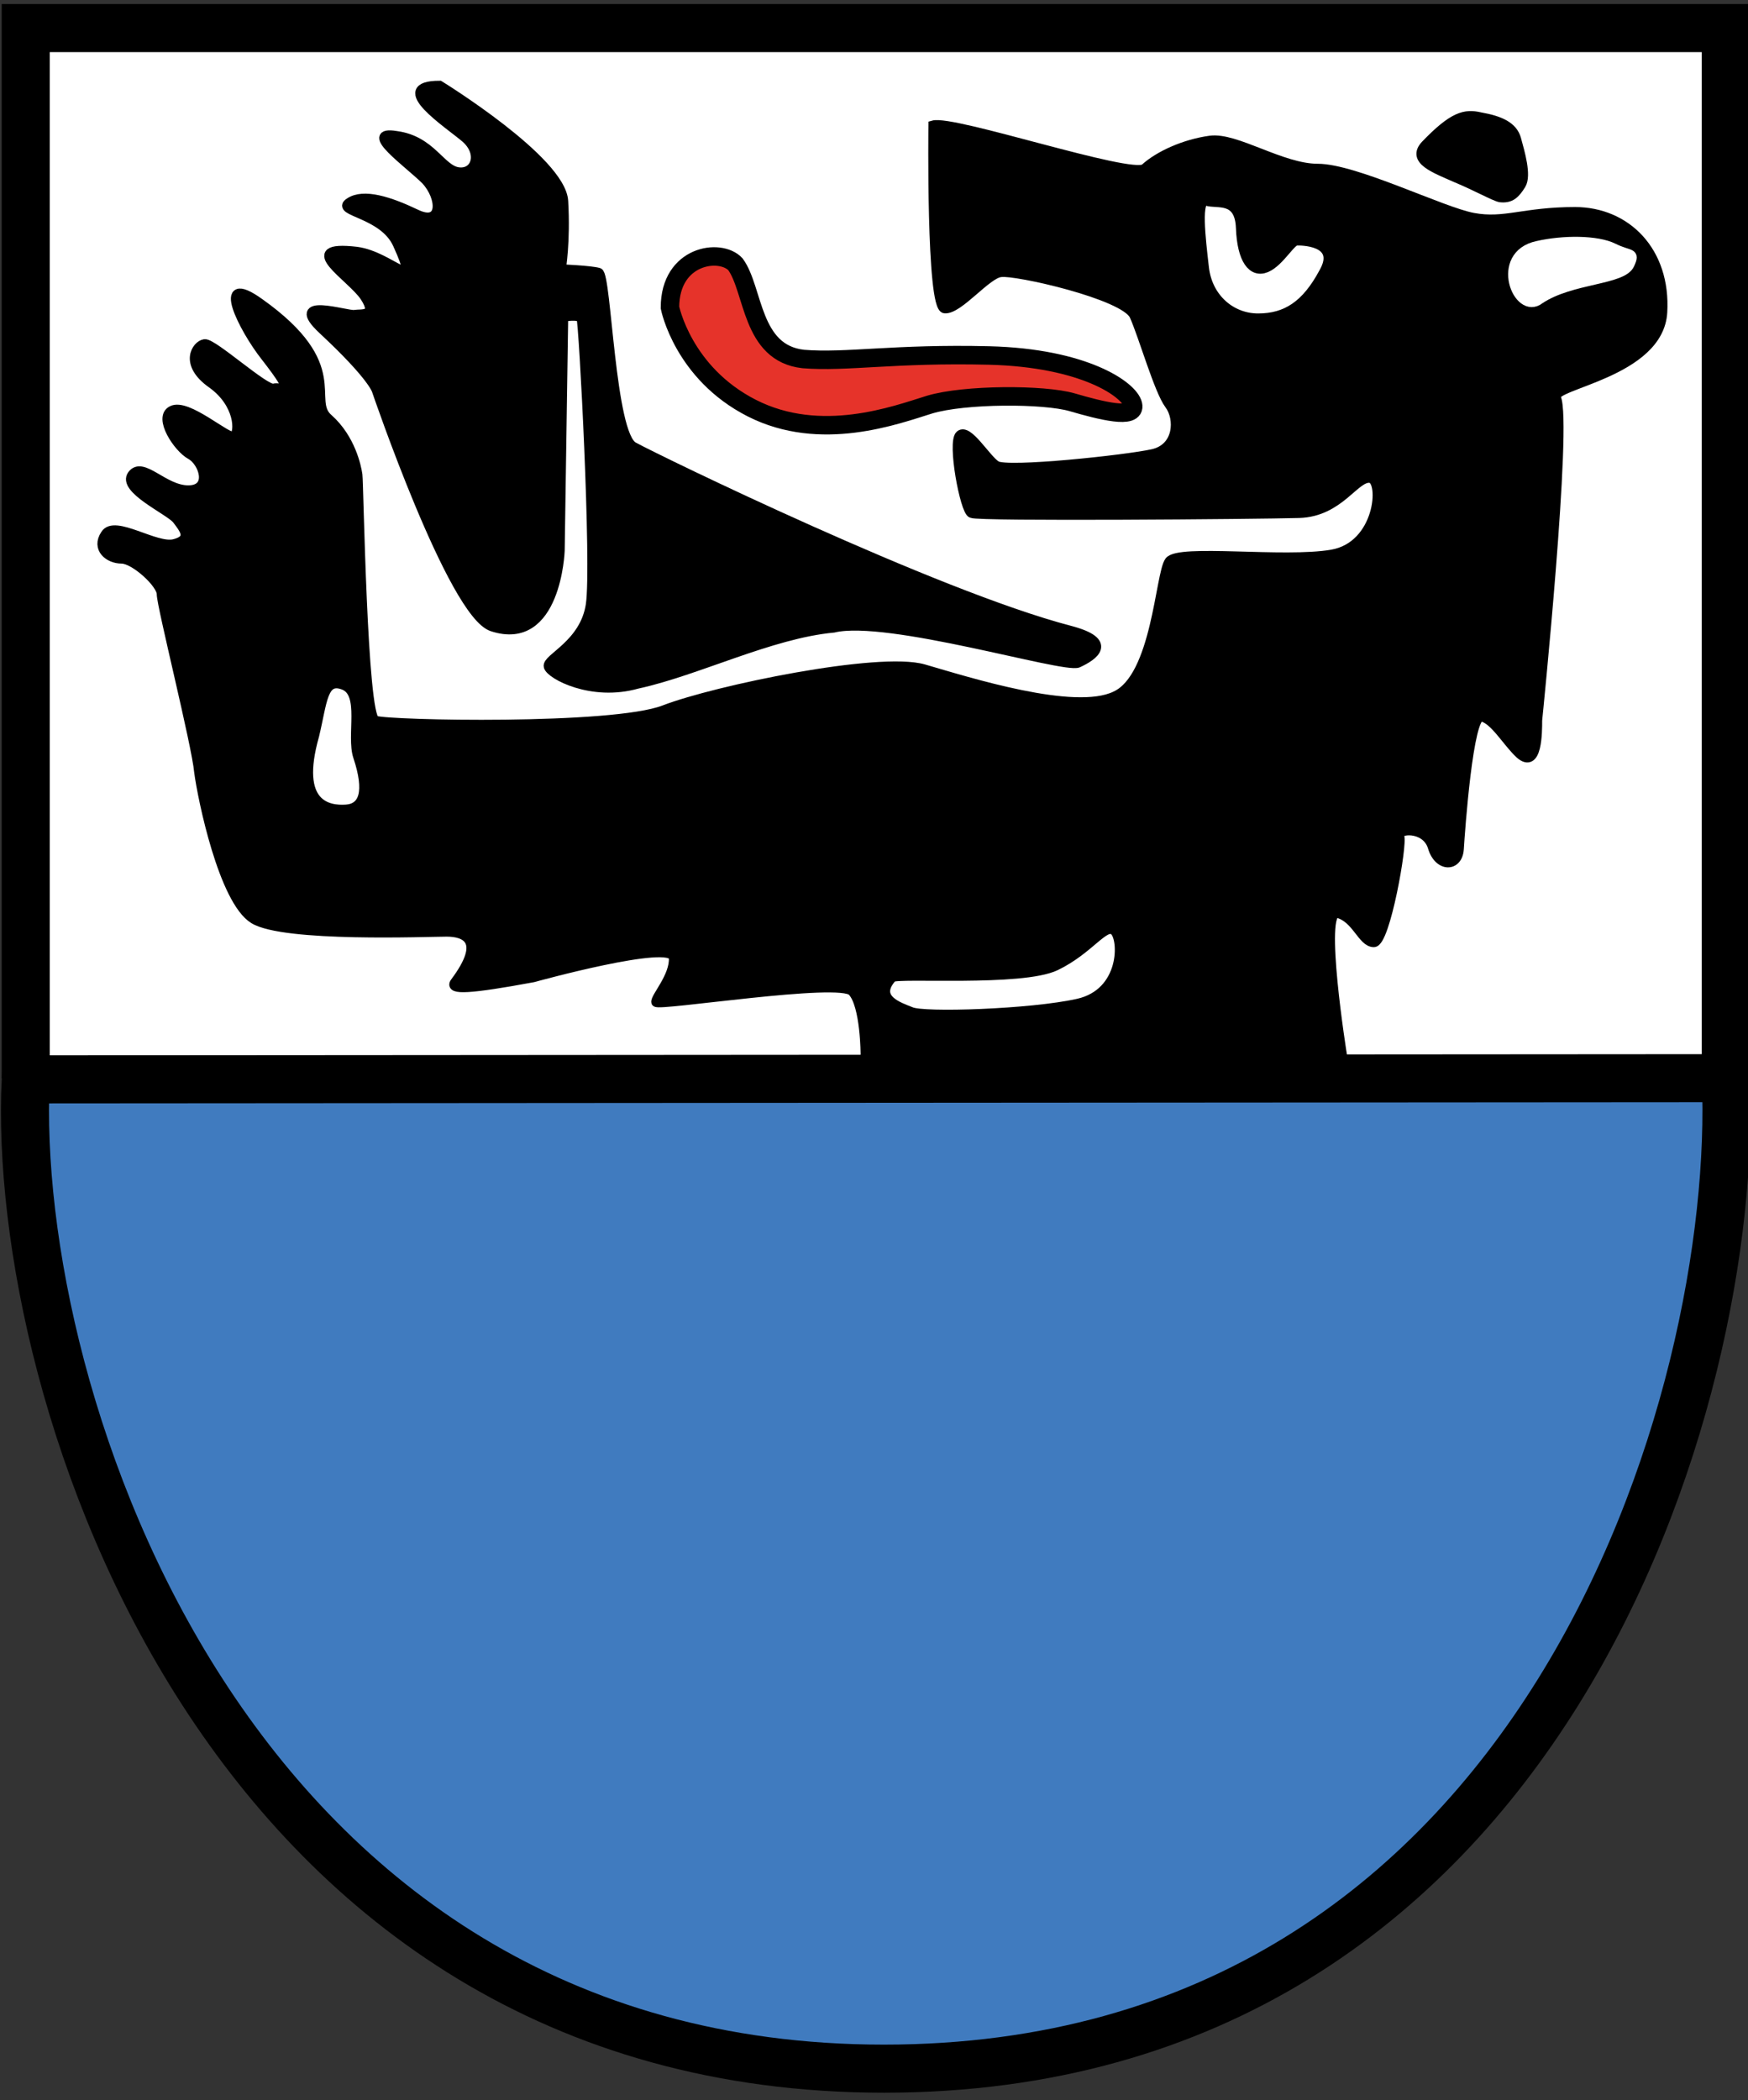
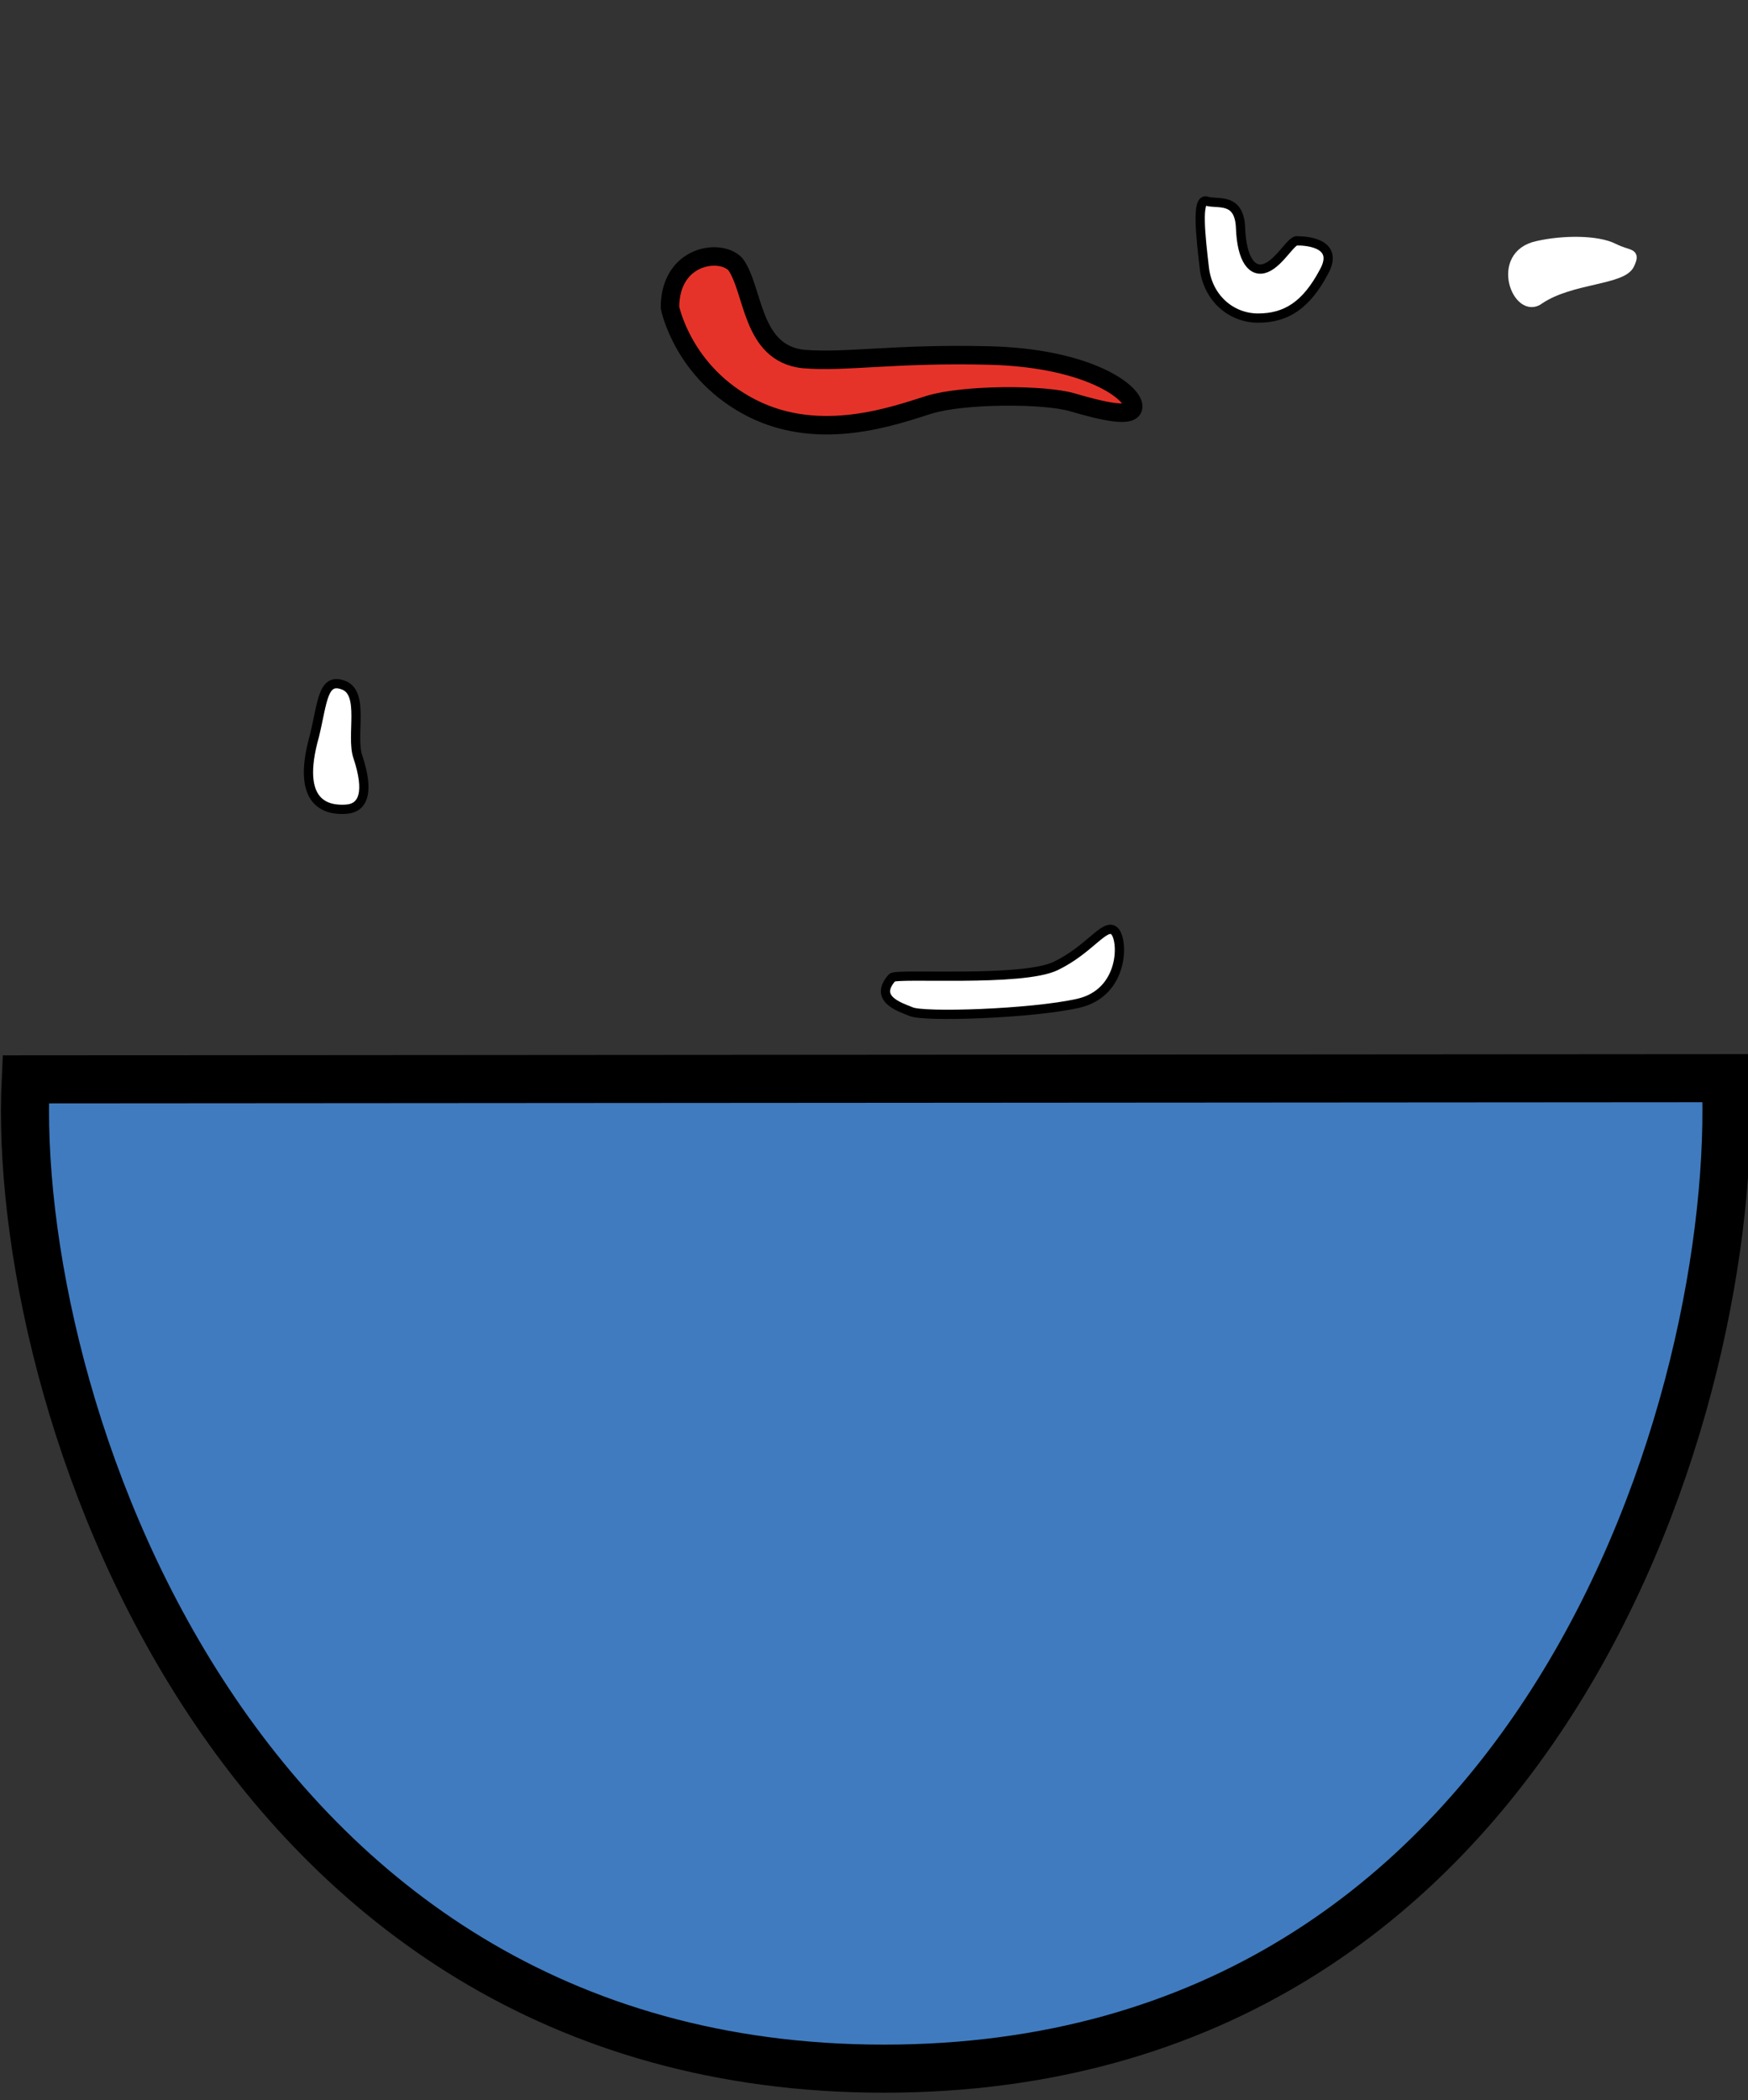
<svg xmlns="http://www.w3.org/2000/svg" version="1.1" id="Ebene_1" x="0px" y="0px" viewBox="0 0 149.5 179.6" style="enable-background:new 0 0 149.5 179.6;" xml:space="preserve">
  <rect x="0" y="0" width="149.5" height="179.6" fill="#333333" stroke="none" />
  <style type="text/css">
	.st0{fill:#FFFFFF;stroke:#000000;stroke-width:4.112;}
	.st1{fill:none;stroke:#000000;stroke-width:4.744;}
	.st2{fill:#407BBF;stroke:#000000;stroke-width:4.112;}
	.st3{stroke:#000000;stroke-width:0.791;}
	.st4{fill:#E6332A;stroke:#000000;stroke-width:1.581;}
	.st5{fill:#FFFFFF;stroke:#FFFFFF;stroke-width:0.791;}
	.st6{fill:#FFFFFF;stroke:#000000;stroke-width:0.791;}
</style>
  <g id="Ebene_4">
</g>
  <g id="Wappeh">
    <g id="Ebene_3">
-       <polyline class="st0" points="2.2,92.2 2.2,2.4 147.6,2.4 147.6,92.1   " />
      <path class="st1" d="M147.7,92.2" />
      <path class="st1" d="M2.2,92.2" />
      <path class="st2" d="M147.6,92.2L2.2,92.3c-1.3,27,17.2,84.6,73.4,84.6C132.2,176.9,148.8,119.2,147.6,92.2z" />
    </g>
    <g id="Bär_2_">
-       <path class="st3" d="M37.6,7.3c0,0,10.4,6.4,10.6,9.9S48,23,48,23s2.5,0.1,3.2,0.3s1,13.9,3,14.9c2,1.1,25.8,12.7,37.3,15.7    c3.8,1,2,2.2,0.7,2.8c-1.2,0.5-16.3-4.1-20.9-3c-5.4,0.5-11.7,3.7-16.8,4.8c-3.9,1.1-7.4-0.8-7.6-1.5c-0.2-0.7,3.1-1.9,3.6-5.3    c0.5-3.4-0.6-24.2-0.8-24.5c-0.2-0.3-1.5-0.1-1.5-0.1l-0.3,20c0,0-0.3,8.3-5.8,6.5c-3.4-1.1-9.9-20.2-9.9-20.2s-0.3-1.2-4.6-5.2    c-3.1-2.9,2.1-1.2,2.7-1.3c0.6-0.1,2,0.2,0.9-1.5s-5.9-4.5-0.7-3.9c3,0.4,5.5,3.8,3.5-0.6c-1.2-2.7-5.4-2.8-4.1-3.6    c1.2-0.8,3.4-0.1,5.7,1c2.3,1.1,2.2-1.4,0.8-2.9c-1.4-1.4-5.5-4.3-2.5-3.8c3,0.4,3.8,2.9,5.3,3.1s2.1-1.6,0.6-2.9    C38.4,10.6,33.3,7.3,37.6,7.3z" />
      <path class="st4" d="M57.3,26.3c0,0,1.1,5.6,7,8.6c5.9,3,12.3,0.6,15.2-0.3c3-0.9,9.8-0.9,12.2-0.2s5.5,1.5,5.2,0.2    c-0.3-1.3-4.2-4-12.3-4.2c-8.1-0.2-12.2,0.6-15.9,0.3c-4.5-0.5-4.2-5.9-5.8-8.1C61.6,21.2,57.3,21.8,57.3,26.3z" />
-       <path class="st3" d="M79.8,10.7c0,0-0.2,15.6,1,15.7c1.2,0.1,3.6-3,4.8-3.1c1.2-0.2,10.6,1.9,11.4,3.7c0.8,1.8,2.1,6.4,3,7.6    s0.8,3.7-1.4,4.2s-12.5,1.6-13.4,1c-0.9-0.6-2.4-3.2-3.1-2.6c-0.7,0.6,0.4,6.5,1,6.7c0.6,0.3,24.5,0.1,28,0c3.5-0.1,4.8-3.2,6.1-3    c1.2,0.2,0.8,5.8-3.3,6.5c-4.1,0.7-13.1-0.5-13.9,0.6c-0.8,1.1-1.1,9.9-4.6,11.5c-3.5,1.7-12.6-1.2-16.4-2.3    c-3.8-1.1-17.8,1.8-22.2,3.5S33.2,62,32.1,61.6c-1.1-0.4-1.4-20.3-1.5-21s-0.6-3.1-2.5-4.8c-1.9-1.6,1.7-4.5-5.9-9.9    c-3.9-2.8-1.4,2.2,0.5,4.6c2.8,3.6,1.4,2.5,0.7,2.7c-0.7,0.2-5.2-3.9-5.9-3.8s-1.8,1.7,0.6,3.4c2.4,1.7,2.4,4.2,1.9,4.5    s-4-2.9-5.3-2.2c-1.2,0.6,0.5,3.2,1.6,3.8c1.1,0.6,1.9,3-0.2,3s-3.9-2.5-4.8-1.3c-0.9,1.2,3.1,3,3.8,3.8c0.6,0.8,1.4,1.7-0.2,2.1    s-5.1-2.1-5.9-0.8c-0.8,1.2,0.3,2.1,1.4,2.1s3.4,2.1,3.4,3c0,1,3,12.9,3.2,15.2c0.3,2.3,2.1,11,4.7,12.6    c2.6,1.6,14.9,1.1,16.5,1.1s3.4,0.7,0.7,4.3c-0.5,0.7,1.3,0.6,6.7-0.4c0,0,11.9-3.3,12-1.7s-1.6,3.4-1.5,3.8s15.8-2.1,16.8-0.9    c1.1,1.2,1.1,5.4,1.1,5.4h40.8c0,0-2-12.5-0.4-12.1s2.1,2.5,3.1,2.5c1,0,2.5-8.5,2.2-9.1c-0.3-0.6,2.2-0.9,2.8,0.9    c0.5,1.8,2.2,1.8,2.3,0.2c0.1-1.6,0.8-11.5,1.9-11.3s2.2,2.2,3.3,3.2c1.5,1.3,1.5-1.9,1.5-2.9c0,0,2.6-25.5,1.6-27.6    c-0.5-1.1,8.8-2.1,9.1-7.3s-3.1-8.6-7.5-8.6s-6,1-8.7,0.5c-2.7-0.5-10.1-4.2-13.3-4.2c-3.1,0-7-2.7-9.2-2.4    c-2.2,0.3-4.4,1.3-5.6,2.4C96.7,15.3,81.5,10.2,79.8,10.7z" />
      <path class="st5" d="M131.5,21c2.2-0.5,5.1-0.5,6.5,0.2c1.4,0.7,1.9,0.3,1.4,1.4c-0.6,1.4-5,1.2-7.7,3    C129.8,27.1,127.7,21.8,131.5,21z" />
      <path class="st6" d="M111,20.6c0,0,3.8-0.1,2.2,2.7c-1.5,2.8-3.2,3.9-5.6,3.9c-2.3,0-4.3-1.7-4.6-4.3s-0.7-6,0.2-5.7    s2.8-0.4,2.9,2.3c0.1,2.7,1,3.9,2.2,3.4S110.5,20.4,111,20.6z" />
      <path class="st6" d="M76.3,83.6c0.4-0.4,11.1,0.4,14-1c2.9-1.4,4.2-3.7,5-3c0.8,0.7,0.9,5.3-3.1,6.2c-4,0.9-13.3,1.2-14.3,0.7    C76.9,86.1,74.7,85.4,76.3,83.6z" />
      <path class="st6" d="M29.4,58.6c1.8,0.7,0.6,4.3,1.2,6.1c1,3,0.5,4.4-1,4.5s-4.4-0.3-2.7-6.3C27.6,60,27.6,57.9,29.4,58.6z" />
-       <path class="st3" d="M124.5,15.2c-1.8-0.8-3.8-1.5-2.6-2.8c2.4-2.5,3.4-2.7,4.7-2.4c1.7,0.3,2.8,0.8,3.1,1.9    c0.3,1.1,0.9,3.1,0.4,3.9c-0.5,0.8-0.9,1.2-1.8,1.1C127.8,16.8,126.2,15.9,124.5,15.2z" />
    </g>
  </g>
  <g id="Text">
</g>
</svg>